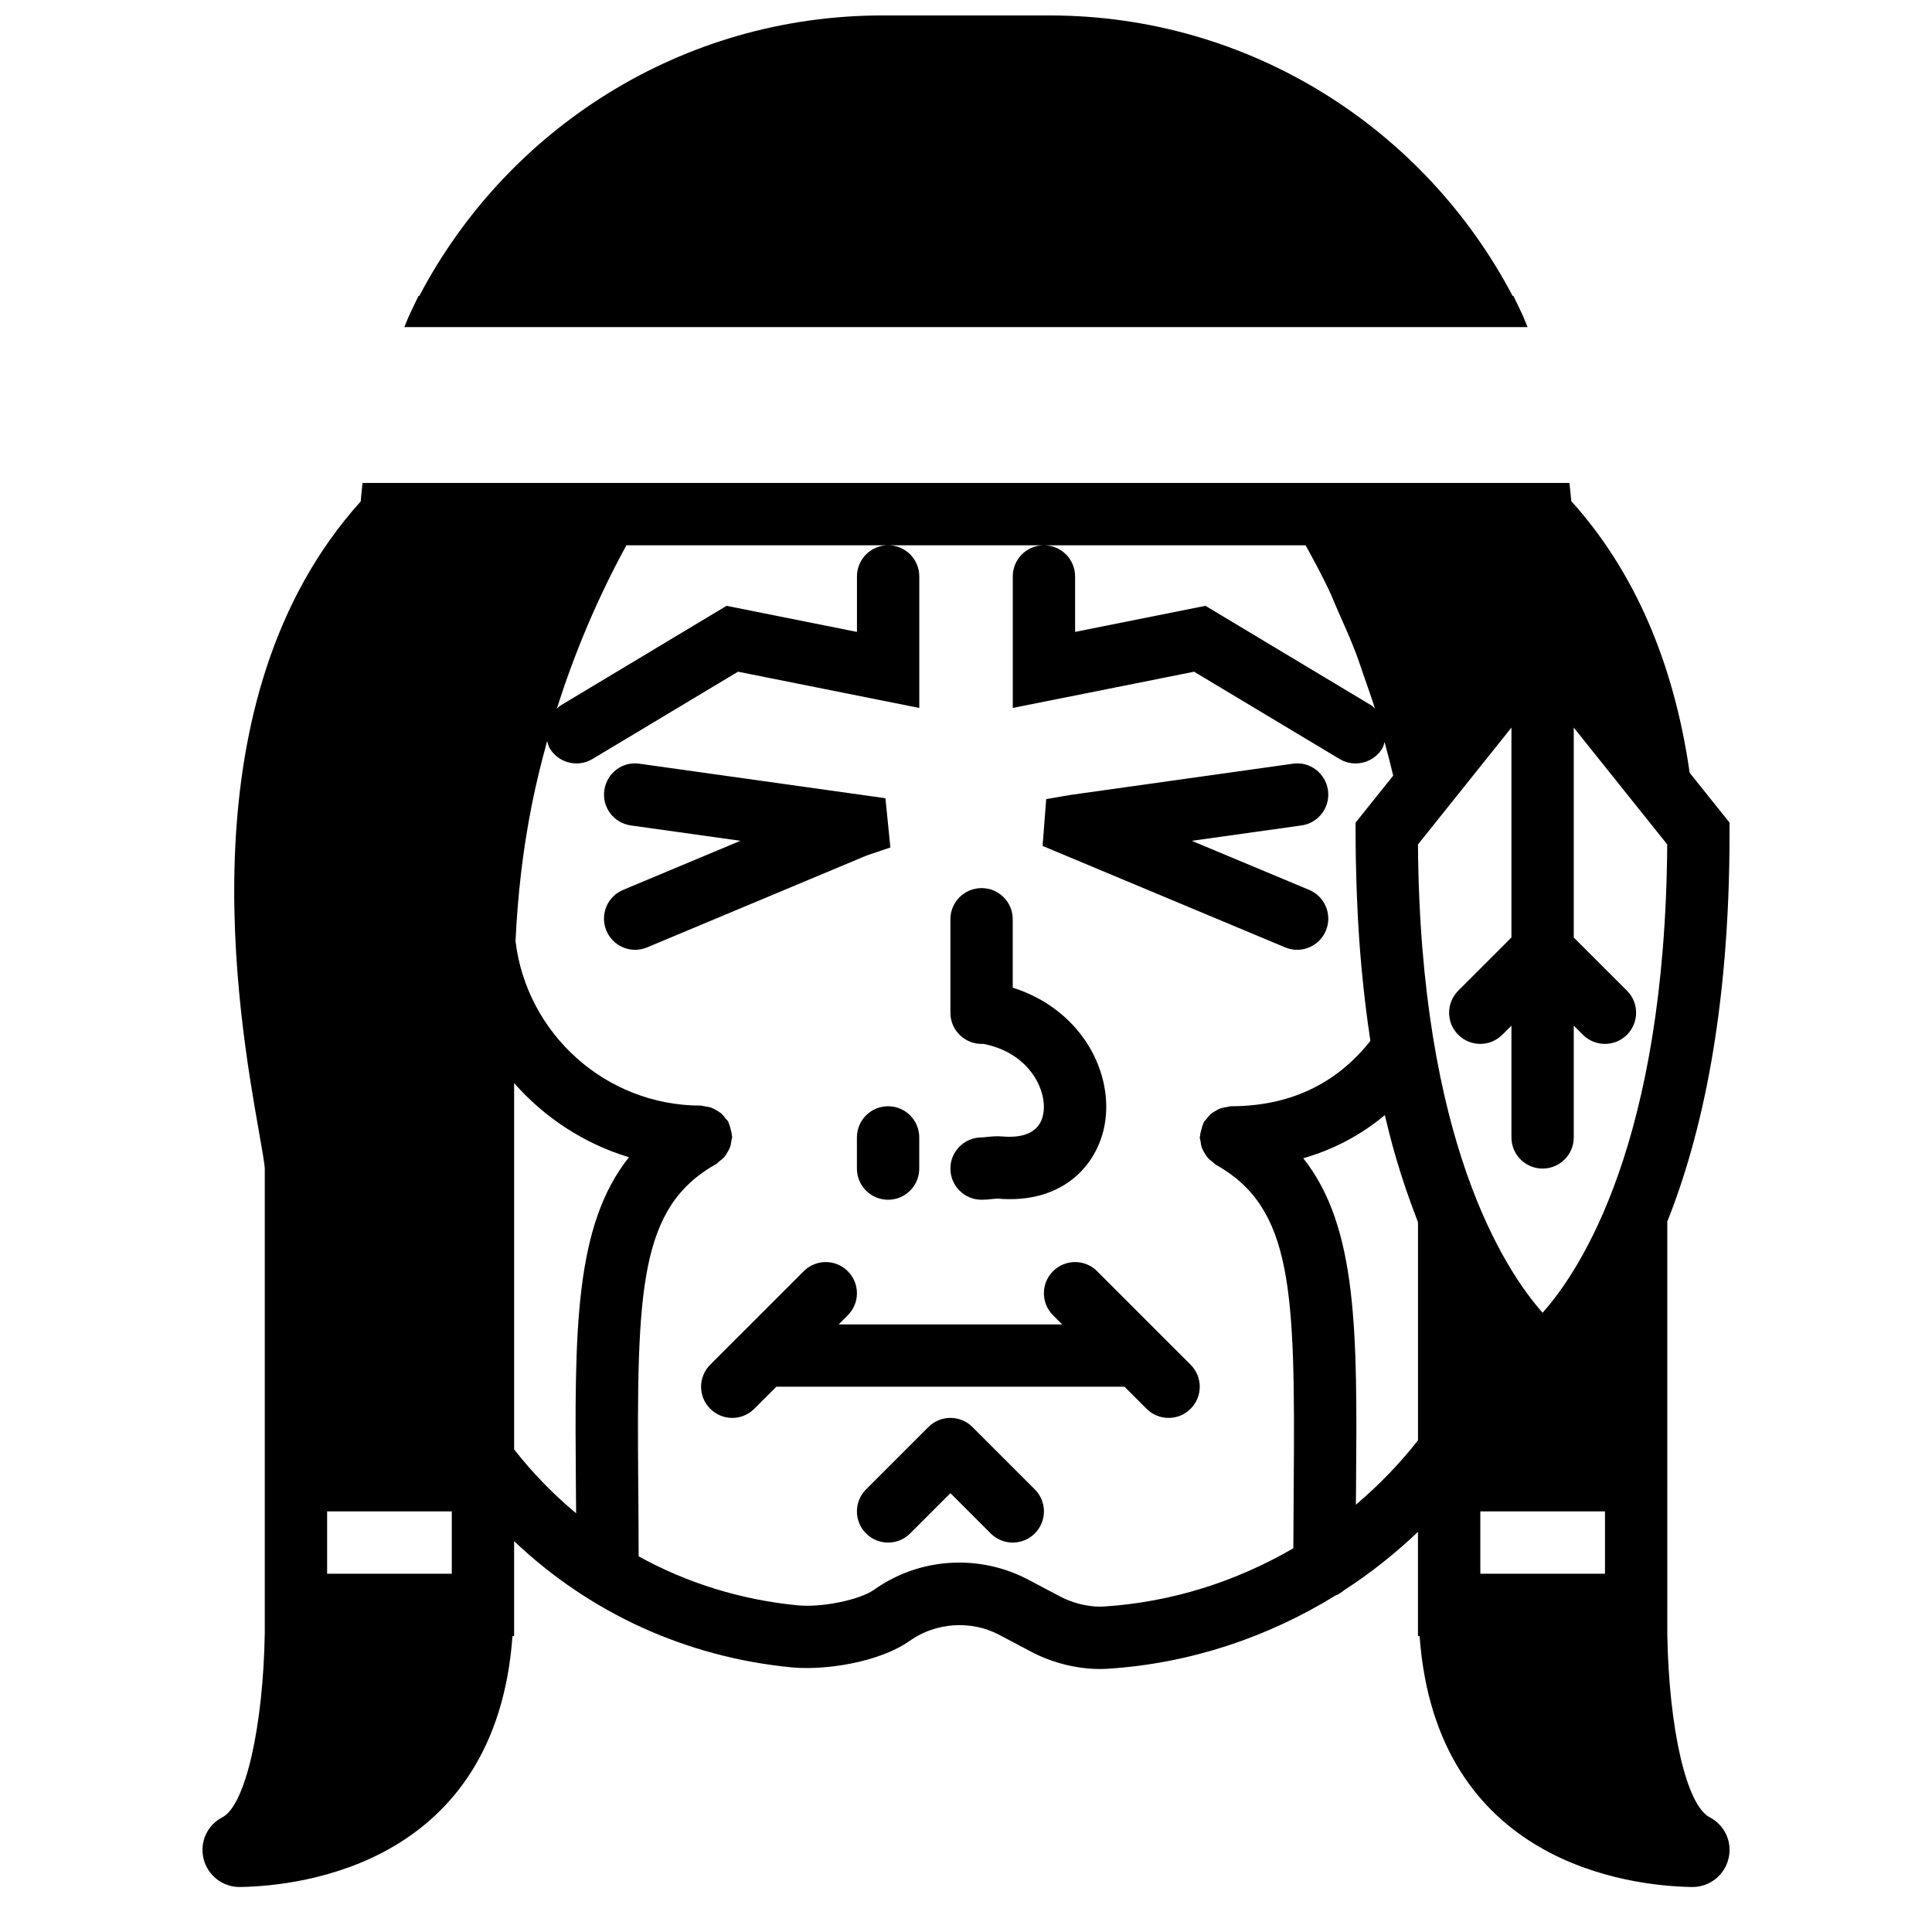
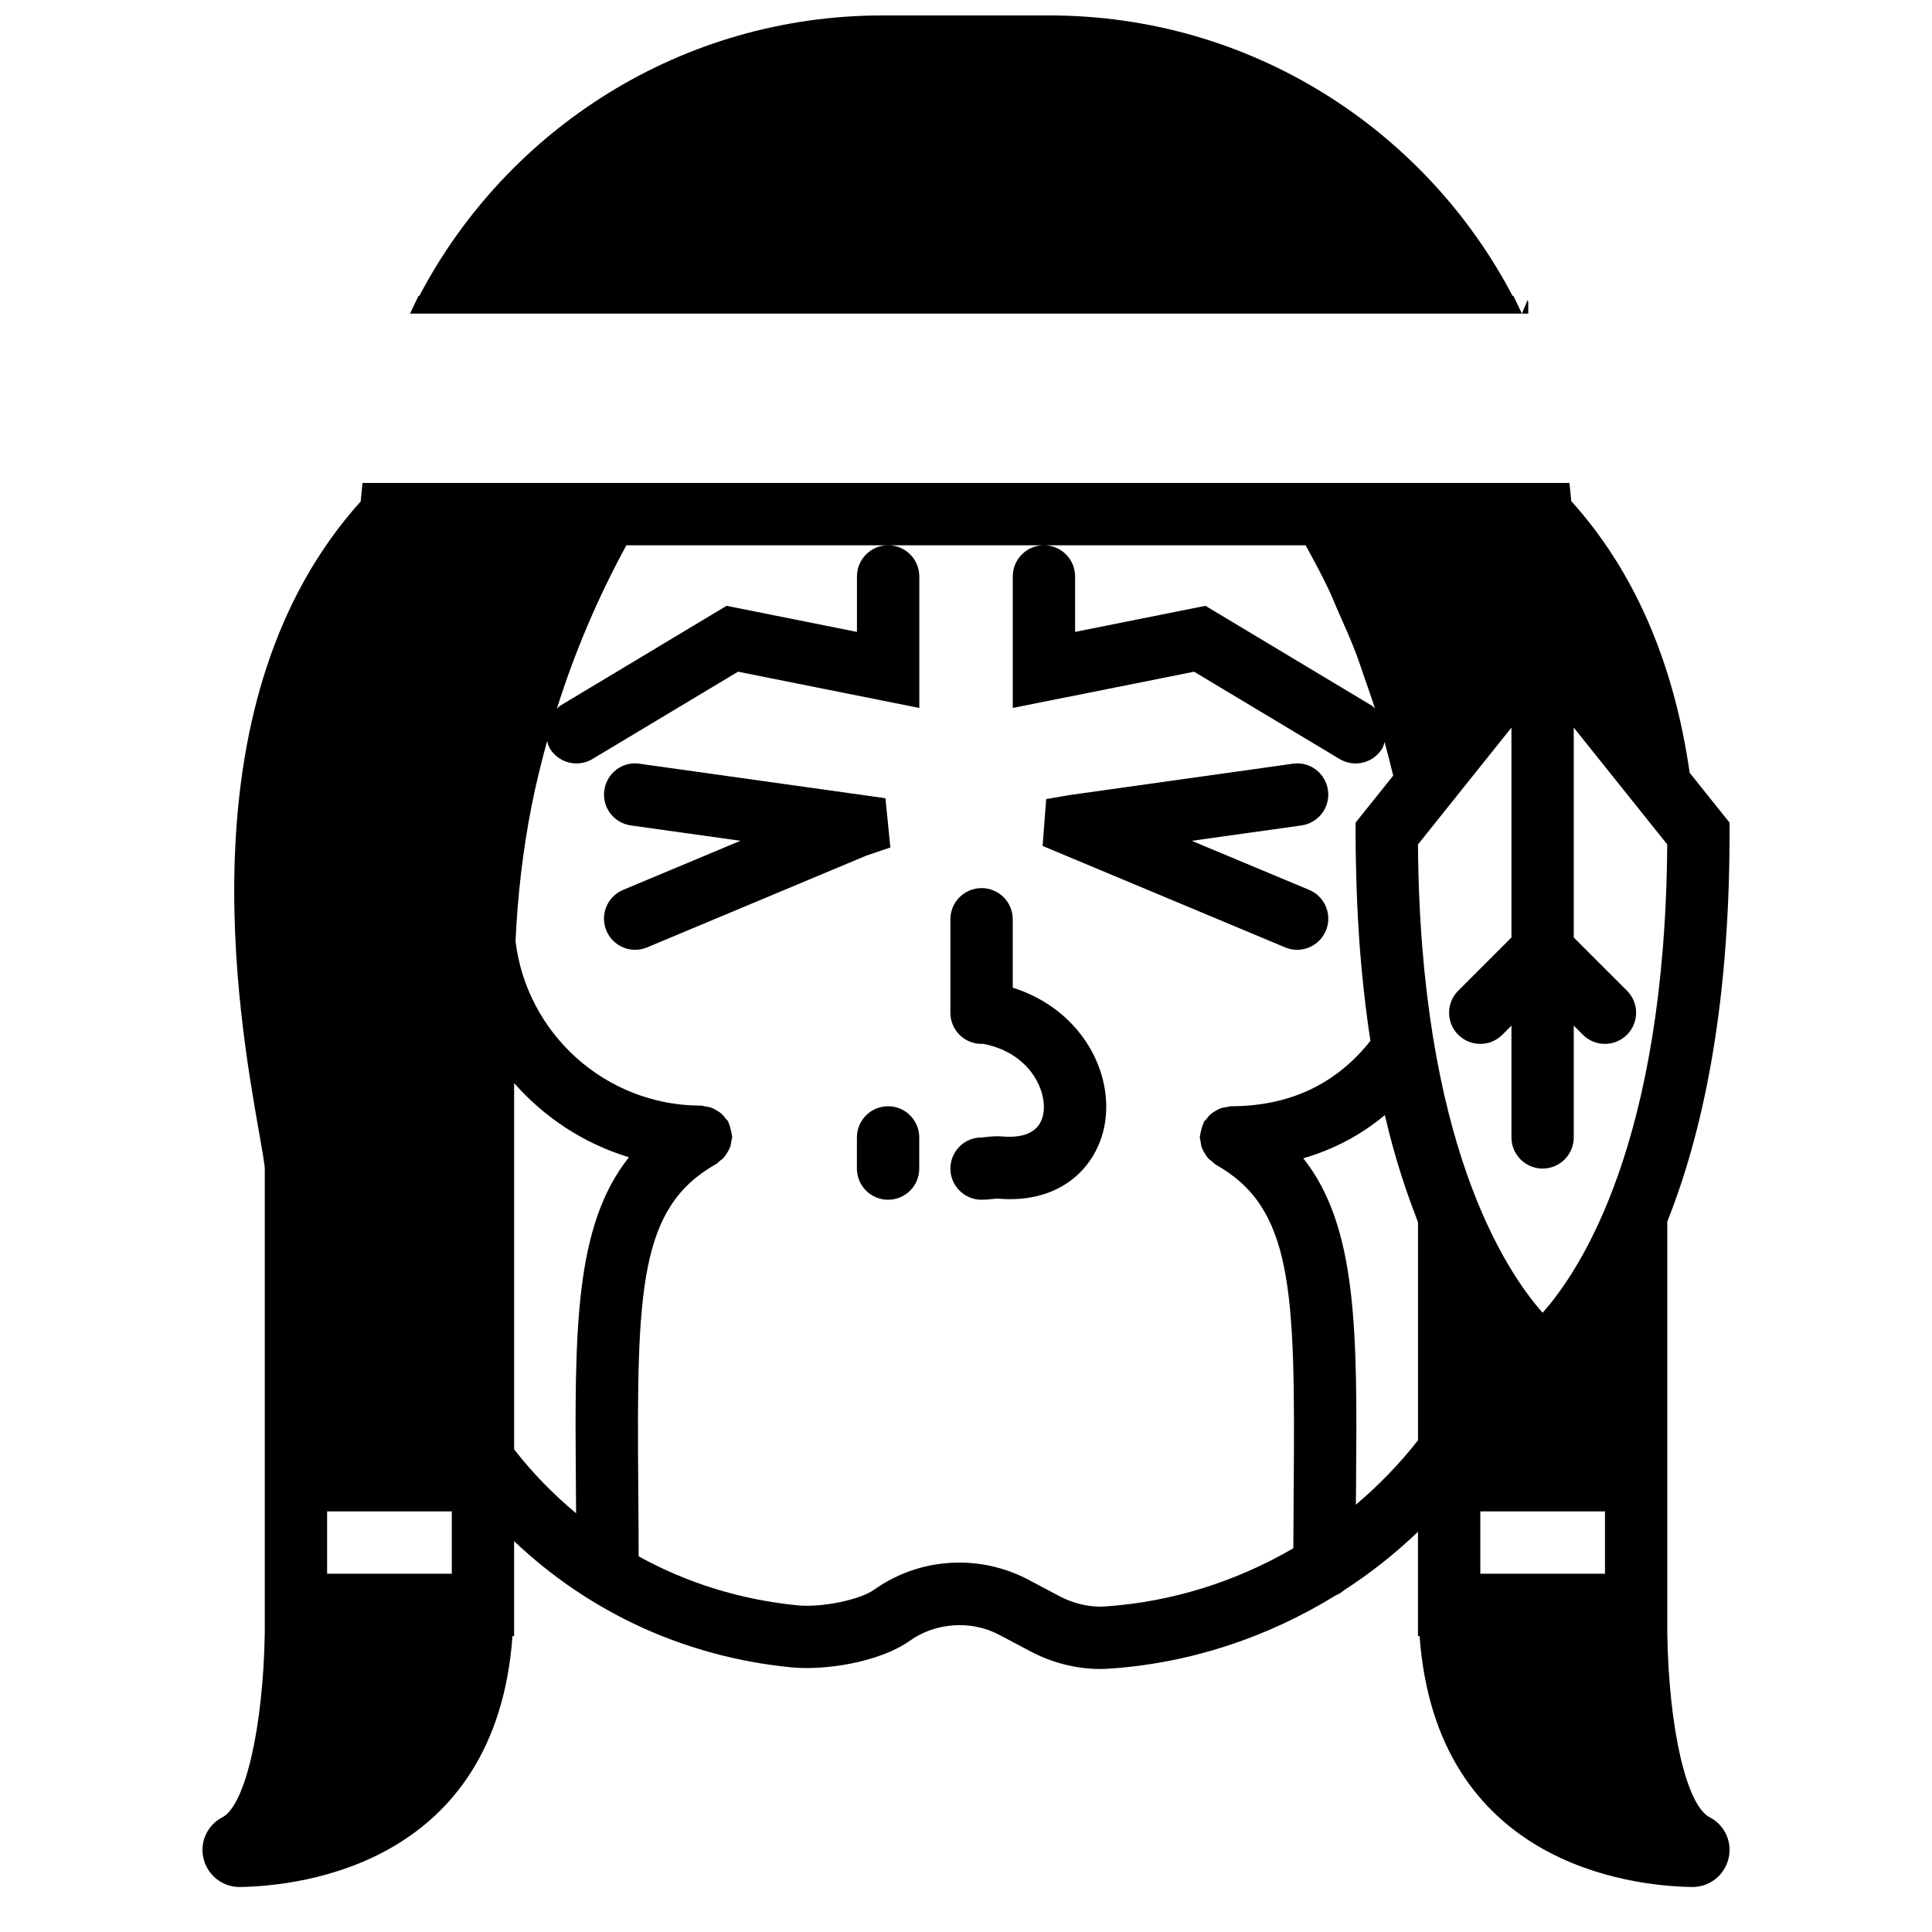
<svg xmlns="http://www.w3.org/2000/svg" width="800px" height="800px" version="1.1" viewBox="144 144 512 512">
  <defs>
    <clipPath id="a">
      <path d="m251 148.09h298v82.906h-298z" />
    </clipPath>
  </defs>
-   <path d="m451.27 497.41-0.016-0.016-16.508-16.512c-3.231-3.227-8.449-3.227-11.68 0-3.231 3.231-3.231 8.449 0 11.68l2.418 2.422h-59.234l2.422-2.422c3.231-3.231 3.231-8.449 0-11.68-3.231-3.227-8.449-3.227-11.68 0l-16.508 16.512c-0.008 0.008-0.008 0.008-0.02 0.016l-8.25 8.25c-3.231 3.231-3.231 8.449 0 11.68 1.609 1.609 3.727 2.422 5.84 2.422 2.113 0 4.231-0.812 5.84-2.422l5.84-5.84h92.27l5.84 5.84c1.609 1.609 3.727 2.422 5.84 2.422 2.113 0 4.227-0.812 5.84-2.422 3.227-3.231 3.227-8.449 0-11.68l-8.254-8.25" fill-rule="evenodd" />
-   <path d="m401.71 522.18c-3.227-3.231-8.449-3.231-11.676 0l-16.52 16.52c-3.231 3.231-3.231 8.449 0 11.68 1.609 1.609 3.723 2.418 5.84 2.418 2.113 0 4.227-0.809 5.84-2.418l10.676-10.68 10.68 10.68c1.613 1.609 3.727 2.418 5.84 2.418s4.231-0.809 5.84-2.418c3.231-3.231 3.231-8.449 0-11.68l-16.52-16.52" fill-rule="evenodd" />
  <path d="m487.75 395.71c3.227 0 6.293-1.914 7.621-5.078 1.758-4.211-0.223-9.043-4.434-10.805l-31.105-13 29.062-4.078c4.519-0.629 7.668-4.809 7.031-9.324-0.637-4.512-4.816-7.723-9.324-7.031l-58.945 8.277-6.402 1.09-0.957 12.422 64.262 26.875c1.043 0.438 2.125 0.652 3.191 0.652" fill-rule="evenodd" />
  <path d="m379.96 368.59-1.312-13.051-65.18-9.145c-4.543-0.684-8.684 2.519-9.316 7.031-0.645 4.516 2.508 8.695 7.027 9.324l29.039 4.07-31.078 13.008c-4.215 1.762-6.195 6.594-4.438 10.805 1.332 3.172 4.394 5.078 7.625 5.078 1.066 0 2.148-0.215 3.188-0.652l58.168-24.348 6.277-2.121" fill-rule="evenodd" />
  <g clip-path="url(#a)">
-     <path d="m547.32 227.1-2.238-4.676h-0.223c-23.281-44.309-69.582-74.332-122.74-74.332h-44.254c-53.156 0-99.457 30.023-122.74 74.332h-0.223l-2.238 4.684c-0.562 1.164-0.984 2.394-1.512 3.574h297.67c-0.52-1.18-0.949-2.418-1.504-3.582" fill-rule="evenodd" />
+     <path d="m547.32 227.1-2.238-4.676h-0.223c-23.281-44.309-69.582-74.332-122.74-74.332h-44.254c-53.156 0-99.457 30.023-122.74 74.332h-0.223l-2.238 4.684h297.67c-0.52-1.18-0.949-2.418-1.504-3.582" fill-rule="evenodd" />
  </g>
  <path d="m585.85 467.72c8.926-22.363 16.5-55.293 16.5-102.82v-2.898l-10.57-13.207c-4.215-29.402-14.77-53.586-31.379-71.996-0.113-1.621-0.336-3.203-0.477-4.816h-319.85c-0.148 1.637-0.371 3.254-0.484 4.898-47.109 52.297-32.527 135.54-26.941 167.18 0.699 3.965 1.492 8.465 1.52 9.621v123.09c-0.414 24.754-5.113 45.664-11.25 48.836-3.996 2.066-6.047 6.566-4.981 10.945 1.082 4.426 5.004 7.523 9.539 7.523h0.176c16.293-0.266 67.781-6.113 72.16-66.504h0.43v-25.148c19.969 18.938 45.367 30.699 73.531 33.449 8.59 0.836 23.117-1.223 31.375-7.078 6.832-4.856 16.254-5.469 23.645-1.551l8.441 4.465c5.602 2.957 12.094 4.594 18.277 4.594 0.746 0 1.473-0.023 2.191-0.074 21.621-1.402 42.168-8.277 60.215-19.402 0.852-0.32 1.578-0.824 2.273-1.395 6.977-4.5 13.512-9.688 19.582-15.477v27.617h0.43c4.375 60.391 55.848 66.238 72.145 66.504h0.18c4.535 0 8.465-3.098 9.539-7.523 1.066-4.379-0.973-8.879-4.973-10.945-6.199-3.203-10.809-23.555-11.246-48.457zm-355.16 76.812h33.039v16.516h-33.039zm65.926-6.742c0.027 2.348 0.043 4.801 0.059 7.246-5.981-4.988-11.512-10.613-16.426-16.941v-97.062c8.035 9.129 18.508 16.039 30.434 19.648-14.543 18.246-14.387 46.27-14.066 87.109zm190.23 0.035c-0.051 5.227-0.082 10.77-0.098 16.484-15.164 8.82-32.223 14.266-50.109 15.43l-1.117 0.039c-3.441 0-7.391-1-10.555-2.676l-8.434-4.461c-5.613-2.973-11.934-4.539-18.293-4.539-8.152 0-15.98 2.492-22.645 7.219-3.703 2.633-13.785 4.746-20.203 4.109-15.141-1.477-29.379-5.93-42.148-12.988-0.008-6.566-0.047-12.859-0.105-18.773-0.414-52.109 0.23-73.707 20.68-85.211 0.324-0.184 0.512-0.48 0.801-0.695 0.465-0.344 0.91-0.676 1.297-1.113 0.348-0.398 0.605-0.836 0.867-1.289 0.266-0.453 0.52-0.891 0.703-1.402 0.191-0.539 0.266-1.09 0.34-1.66 0.039-0.355 0.207-0.672 0.207-1.043 0-0.156-0.086-0.289-0.094-0.445-0.023-0.543-0.18-1.059-0.32-1.586-0.141-0.555-0.266-1.098-0.512-1.602-0.074-0.133-0.066-0.281-0.141-0.414-0.176-0.312-0.465-0.504-0.668-0.777-0.355-0.477-0.695-0.93-1.141-1.32-0.398-0.348-0.828-0.594-1.273-0.859-0.453-0.27-0.898-0.527-1.402-0.711-0.547-0.188-1.098-0.262-1.668-0.336-0.355-0.043-0.672-0.207-1.043-0.207-25.289 0-46.184-19.055-49.156-43.559 0.559-12.027 1.914-23.969 4.234-35.73 1.148-5.832 2.578-11.613 4.148-17.336 0.195 0.652 0.32 1.32 0.691 1.934 1.547 2.578 4.281 4.004 7.086 4.004 1.445 0 2.918-0.379 4.246-1.18l38.555-23.125 48.043 9.605v-34.855c0-4.559-3.691-8.258-8.258-8.258-4.566 0-8.262 3.699-8.262 8.258v14.703l-34.547-6.914-44.039 26.43c-0.379 0.23-0.617 0.586-0.949 0.867 4.707-14.973 10.879-29.492 18.434-43.344h180c2.113 3.863 4.219 7.738 6.109 11.719 0.895 1.875 1.645 3.824 2.488 5.723 1.586 3.578 3.188 7.137 4.598 10.797 0.875 2.262 1.602 4.59 2.414 6.887 0.949 2.703 1.906 5.402 2.766 8.145-0.312-0.246-0.527-0.586-0.875-0.793l-44.039-26.43-34.547 6.914v-14.703c0-4.559-3.691-8.258-8.262-8.258-4.566 0-8.258 3.699-8.258 8.258v34.855l48.043-9.605 38.555 23.125c1.328 0.801 2.801 1.18 4.246 1.18 2.809 0 5.543-1.426 7.086-4.004 0.32-0.527 0.406-1.105 0.594-1.668 0.051 0.188 0.102 0.379 0.156 0.562 0.746 2.773 1.48 5.539 2.141 8.34l-9.969 12.457v2.898c0 4.59 0.09 9 0.23 13.328 0.035 1.223 0.082 2.438 0.133 3.652 0.148 3.731 0.34 7.375 0.586 10.91 0.066 0.949 0.133 1.898 0.207 2.848 0.273 3.551 0.602 6.988 0.965 10.34 0.16 1.496 0.332 2.977 0.512 4.453 0.391 3.223 0.82 6.375 1.289 9.406-9.035 11.449-21.422 17.328-36.957 17.328-0.355 0-0.652 0.156-1 0.199-0.594 0.074-1.164 0.156-1.734 0.355-0.48 0.172-0.902 0.422-1.348 0.676-0.461 0.273-0.906 0.531-1.32 0.895-0.438 0.387-0.77 0.832-1.117 1.297-0.207 0.277-0.504 0.469-0.676 0.793-0.074 0.129-0.066 0.277-0.141 0.418-0.246 0.496-0.371 1.035-0.512 1.586-0.141 0.539-0.297 1.051-0.324 1.594-0.008 0.16-0.09 0.289-0.09 0.449 0 0.371 0.168 0.684 0.207 1.039 0.074 0.57 0.148 1.121 0.34 1.668 0.18 0.504 0.438 0.941 0.699 1.395 0.266 0.457 0.523 0.887 0.871 1.289 0.387 0.438 0.832 0.77 1.293 1.117 0.289 0.215 0.48 0.512 0.805 0.691 20.449 11.508 21.094 33.105 20.68 85.203zm32.938-12.133c-4.93 6.301-10.465 11.984-16.461 17.062 0.016-1.594 0.023-3.246 0.043-4.797 0.32-40.762 0.477-68.75-13.984-87.004 8.02-2.32 15.27-6.137 21.613-11.438 0.332 1.379 0.652 2.75 1 4.086 0.363 1.43 0.727 2.859 1.117 4.262 0.734 2.668 1.5 5.231 2.285 7.691 0.379 1.18 0.77 2.352 1.164 3.519 0.887 2.59 1.785 5.078 2.711 7.449 0.172 0.453 0.328 0.957 0.512 1.41zm16.52 18.84h33.035v16.516h-33.035zm16.5-52.645c-9.945-11.207-32.484-45.277-33.027-124.1l24.77-30.965v55.625l-14.098 14.098c-3.231 3.231-3.231 8.449 0 11.68 1.609 1.609 3.723 2.418 5.836 2.418 2.117 0 4.231-0.809 5.84-2.418l2.422-2.422v29.621c0 4.559 3.691 8.258 8.258 8.258 4.566 0 8.258-3.699 8.258-8.258v-29.621l2.422 2.422c1.609 1.609 3.723 2.418 5.84 2.418 2.113 0 4.227-0.809 5.84-2.418 3.227-3.231 3.227-8.449 0-11.68l-14.102-14.098v-55.625l24.77 30.957c-0.543 78.914-23.016 112.88-33.027 124.11z" fill-rule="evenodd" />
  <path d="m409.66 445.18c-1.445-0.125-2.898-0.016-4.344 0.141-0.395 0.051-0.793 0.109-1.188 0.109-4.566 0-8.262 3.699-8.262 8.258s3.695 8.258 8.262 8.258c1.008 0 2.008-0.09 3.004-0.207 0.383-0.039 0.812-0.09 1.109-0.105 17.746 1.609 27.23-9.367 28.707-20.855 1.75-13.684-7.019-29.477-24.562-35.035v-18.129c0-4.559-3.691-8.258-8.258-8.258s-8.262 3.699-8.262 8.258v24.777c0 4.559 3.695 8.258 8.262 8.258h0.52c12.125 2.371 16.676 12.086 15.906 18.023-0.777 6.078-6.316 6.887-10.895 6.508" fill-rule="evenodd" />
  <path d="m371.09 445.43v8.258c0 4.559 3.695 8.258 8.262 8.258 4.566 0 8.258-3.699 8.258-8.258v-8.258c0-4.562-3.691-8.262-8.258-8.262-4.566 0-8.262 3.699-8.262 8.262" fill-rule="evenodd" />
</svg>